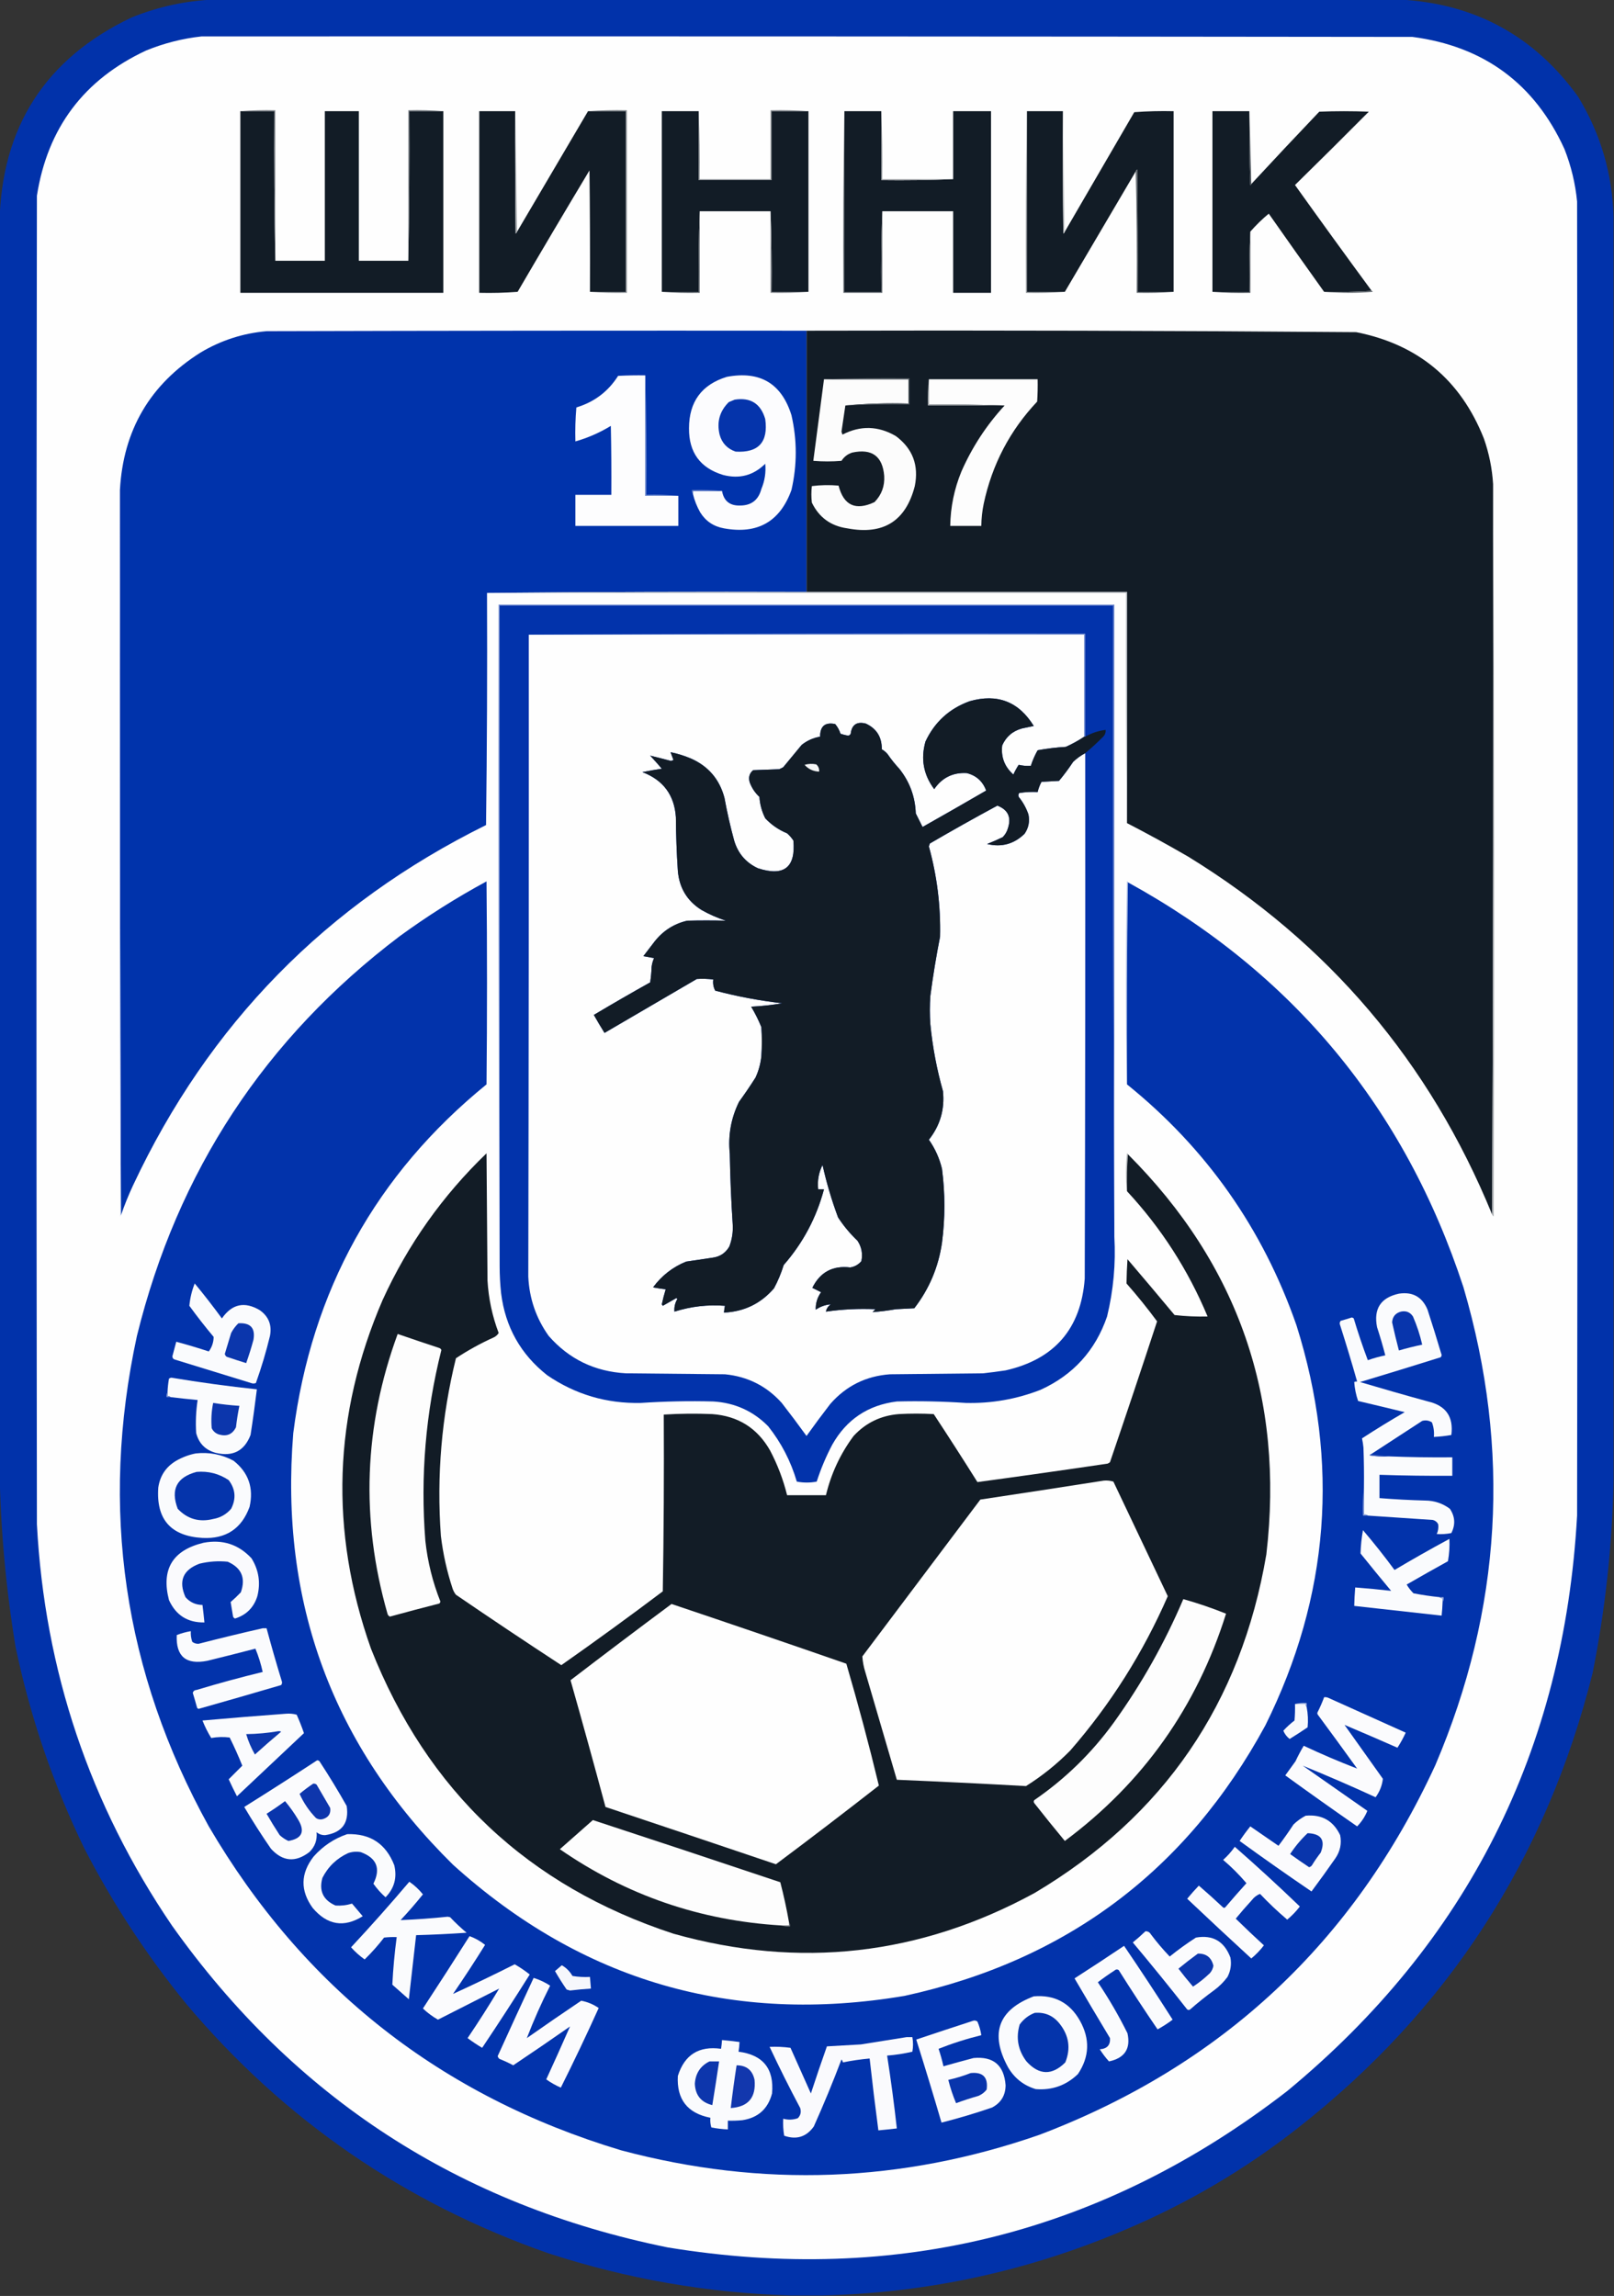
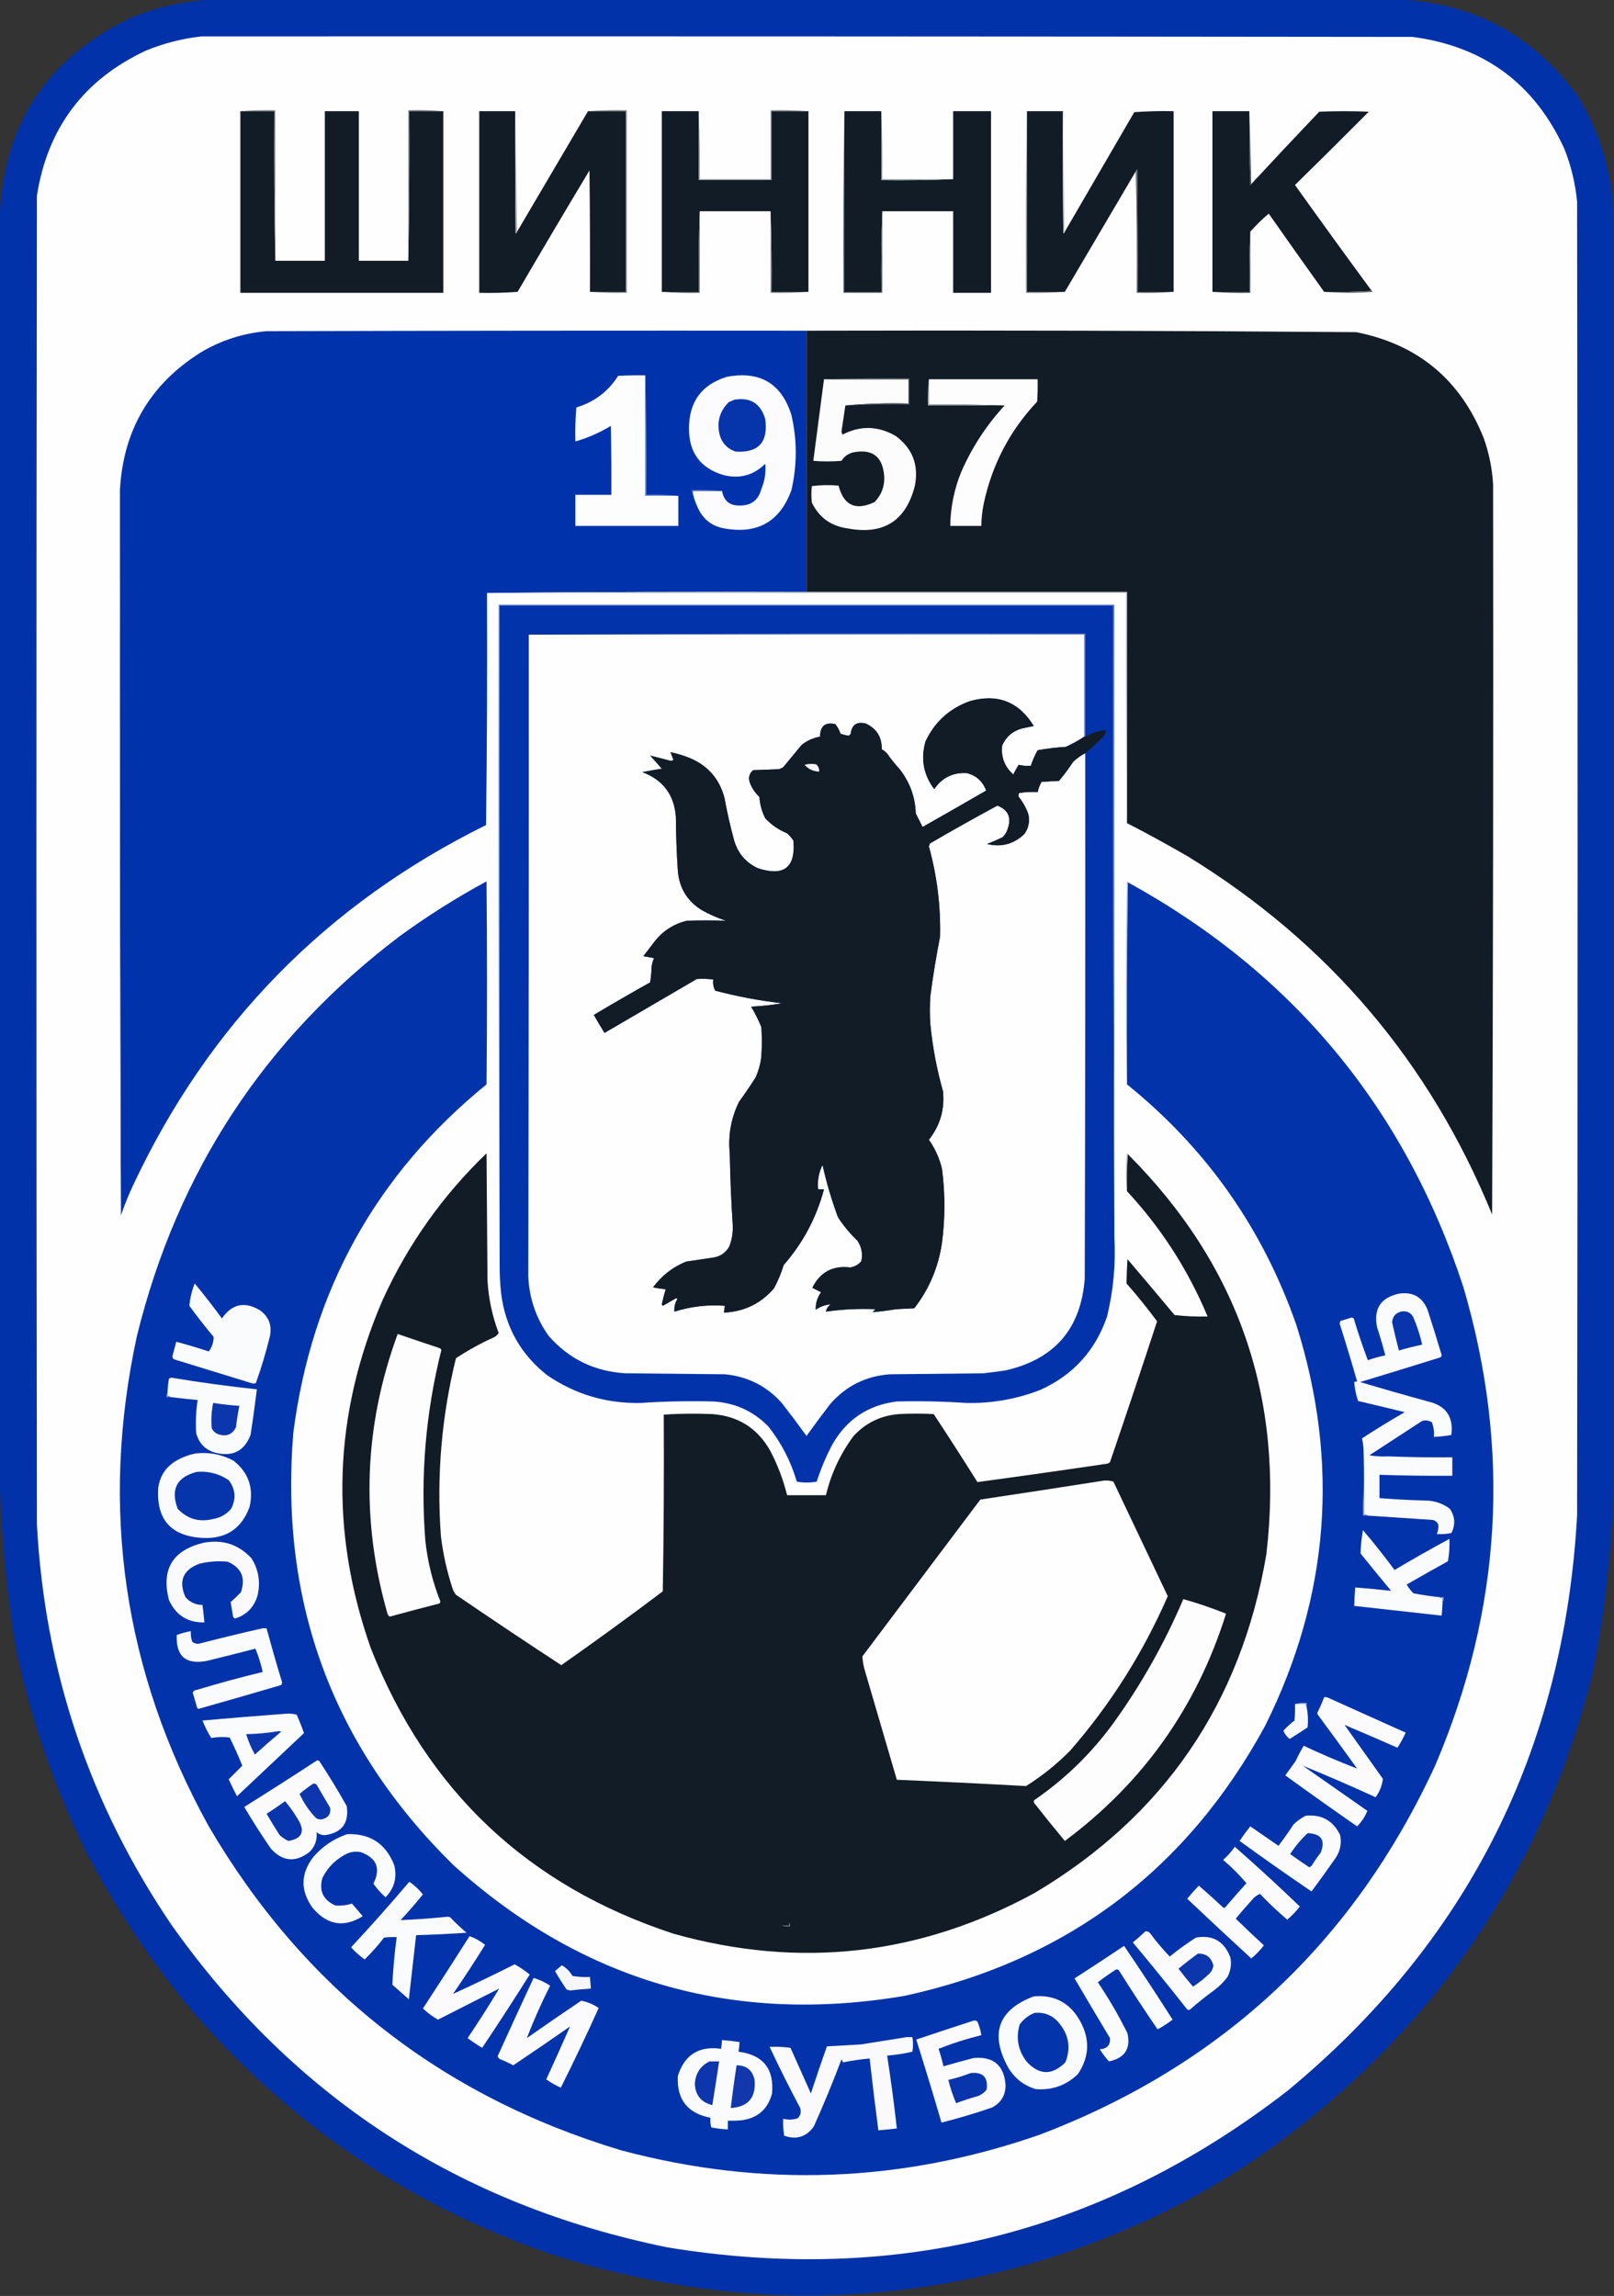
<svg xmlns="http://www.w3.org/2000/svg" version="1.1" width="1662px" height="2364px" style="shape-rendering:geometricPrecision; text-rendering:geometricPrecision; image-rendering:optimizeQuality; fill-rule:evenodd; clip-rule:evenodd">
  <rect width="100%" height="100%" fill="#333333" stroke="none" />
  <g>
    <path style="opacity:0.993" fill="#0233ab" d="M 221.5,-0.5 C 627.833,-0.5 1034.17,-0.5 1440.5,-0.5C 1518.15,3.372 1579.65,36.705 1625,99.5C 1648.22,137.648 1660.38,178.981 1661.5,223.5C 1661.5,657.5 1661.5,1091.5 1661.5,1525.5C 1660.14,1591.65 1652.97,1657.32 1640,1722.5C 1592.05,1913.93 1490.89,2070.1 1336.5,2191C 1282.71,2233.25 1224.05,2267.92 1160.5,2295C 1060.18,2338.08 955.513,2360.92 846.5,2363.5C 835.833,2363.5 825.167,2363.5 814.5,2363.5C 729.212,2361.01 645.879,2346.51 564.5,2320C 416.757,2268.25 292.59,2182.75 192,2063.5C 151.53,2013.93 116.53,1960.6 87,1903.5C 54.768,1837.14 31.101,1767.8 16,1695.5C 5.967,1634.42 0.467,1573.09 -0.5,1511.5C -0.5,1084.17 -0.5,656.833 -0.5,229.5C 1.424,130.764 46.757,60.264 135.5,18C 163.215,6.776 191.882,0.609 221.5,-0.5 Z" />
  </g>
  <g>
    <path style="opacity:1" fill="#fefefe" d="M 207.5,37.5 C 623.167,37.333 1038.83,37.5 1454.5,38C 1528.11,47.697 1580.28,86.197 1611,153.5C 1617.85,170.89 1622.18,188.89 1624,207.5C 1624.67,658.5 1624.67,1109.5 1624,1560.5C 1610.55,1802.24 1511.05,1999.74 1325.5,2153C 1136.72,2299.03 924.051,2352.7 687.5,2314C 473.114,2270.44 302.948,2159.94 177,1982.5C 92.387,1858 46.053,1720.33 38,1569.5C 37.333,1113.5 37.333,657.5 38,201.5C 49.005,131.627 86.505,81.793 150.5,52C 168.946,44.472 187.946,39.639 207.5,37.5 Z" />
  </g>
  <g>
    <path style="opacity:1" fill="#121c26" d="M 247.5,114.5 C 259.167,114.5 270.833,114.5 282.5,114.5C 282.168,166.003 282.501,217.336 283.5,268.5C 300.5,268.5 317.5,268.5 334.5,268.5C 334.5,217.167 334.5,165.833 334.5,114.5C 346.167,114.5 357.833,114.5 369.5,114.5C 369.5,165.833 369.5,217.167 369.5,268.5C 386.5,268.5 403.5,268.5 420.5,268.5C 421.499,217.336 421.832,166.003 421.5,114.5C 433.167,114.5 444.833,114.5 456.5,114.5C 456.5,176.833 456.5,239.167 456.5,301.5C 386.833,301.5 317.167,301.5 247.5,301.5C 247.5,239.167 247.5,176.833 247.5,114.5 Z" />
  </g>
  <g>
    <path style="opacity:1" fill="#83888e" d="M 247.5,114.5 C 259.322,113.505 271.322,113.172 283.5,113.5C 283.5,165.167 283.5,216.833 283.5,268.5C 282.501,217.336 282.168,166.003 282.5,114.5C 270.833,114.5 259.167,114.5 247.5,114.5 Z" />
  </g>
  <g>
    <path style="opacity:1" fill="#777d83" d="M 456.5,114.5 C 444.833,114.5 433.167,114.5 421.5,114.5C 421.832,166.003 421.499,217.336 420.5,268.5C 420.5,216.833 420.5,165.167 420.5,113.5C 432.678,113.172 444.678,113.505 456.5,114.5 Z" />
  </g>
  <g>
    <path style="opacity:1" fill="#121c26" d="M 530.5,114.5 C 530.333,156.501 530.5,198.501 531,240.5C 531.717,239.956 532.217,239.289 532.5,238.5C 556.848,197.131 581.182,155.798 605.5,114.5C 618.5,114.5 631.5,114.5 644.5,114.5C 644.5,176.5 644.5,238.5 644.5,300.5C 632.167,300.5 619.833,300.5 607.5,300.5C 607.667,258.832 607.5,217.165 607,175.5C 582.081,217.002 557.415,258.668 533,300.5C 519.913,301.489 506.746,301.823 493.5,301.5C 493.5,239.167 493.5,176.833 493.5,114.5C 505.833,114.5 518.167,114.5 530.5,114.5 Z" />
  </g>
  <g>
    <path style="opacity:1" fill="#a9acb0" d="M 530.5,114.5 C 531.167,155.833 531.833,197.167 532.5,238.5C 532.217,239.289 531.717,239.956 531,240.5C 530.5,198.501 530.333,156.501 530.5,114.5 Z" />
  </g>
  <g>
    <path style="opacity:1" fill="#82888d" d="M 605.5,114.5 C 618.656,113.504 631.99,113.171 645.5,113.5C 645.5,176.167 645.5,238.833 645.5,301.5C 632.656,301.829 619.989,301.495 607.5,300.5C 619.833,300.5 632.167,300.5 644.5,300.5C 644.5,238.5 644.5,176.5 644.5,114.5C 631.5,114.5 618.5,114.5 605.5,114.5 Z" />
  </g>
  <g>
    <path style="opacity:1" fill="#121c26" d="M 719.5,114.5 C 719.5,138.167 719.5,161.833 719.5,185.5C 744.5,185.5 769.5,185.5 794.5,185.5C 794.5,161.833 794.5,138.167 794.5,114.5C 807.167,114.5 819.833,114.5 832.5,114.5C 832.5,176.5 832.5,238.5 832.5,300.5C 819.833,300.5 807.167,300.5 794.5,300.5C 794.831,272.662 794.498,244.995 793.5,217.5C 769.167,217.5 744.833,217.5 720.5,217.5C 719.502,244.995 719.169,272.662 719.5,300.5C 706.833,300.5 694.167,300.5 681.5,300.5C 681.5,238.5 681.5,176.5 681.5,114.5C 694.167,114.5 706.833,114.5 719.5,114.5 Z" />
  </g>
  <g>
    <path style="opacity:1" fill="#898e93" d="M 832.5,114.5 C 819.833,114.5 807.167,114.5 794.5,114.5C 794.5,138.167 794.5,161.833 794.5,185.5C 769.5,185.5 744.5,185.5 719.5,185.5C 719.5,161.833 719.5,138.167 719.5,114.5C 720.498,137.661 720.831,160.994 720.5,184.5C 744.833,184.5 769.167,184.5 793.5,184.5C 793.5,160.833 793.5,137.167 793.5,113.5C 806.677,113.171 819.677,113.505 832.5,114.5 Z" />
  </g>
  <g>
    <path style="opacity:1" fill="#121c26" d="M 869.5,114.5 C 882.167,114.5 894.833,114.5 907.5,114.5C 907.5,138.167 907.5,161.833 907.5,185.5C 932.339,185.831 957.006,185.498 981.5,184.5C 981.5,161.167 981.5,137.833 981.5,114.5C 994.5,114.5 1007.5,114.5 1020.5,114.5C 1020.5,176.833 1020.5,239.167 1020.5,301.5C 1007.5,301.5 994.5,301.5 981.5,301.5C 981.5,273.5 981.5,245.5 981.5,217.5C 957.167,217.5 932.833,217.5 908.5,217.5C 907.502,244.995 907.169,272.662 907.5,300.5C 894.833,300.5 882.167,300.5 869.5,300.5C 869.5,238.5 869.5,176.5 869.5,114.5 Z" />
  </g>
  <g>
    <path style="opacity:1" fill="#121c26" d="M 1057.5,114.5 C 1069.83,114.5 1082.17,114.5 1094.5,114.5C 1094.33,156.501 1094.5,198.501 1095,240.5C 1095.72,239.956 1096.22,239.289 1096.5,238.5C 1120.32,197.527 1144.16,156.527 1168,115.5C 1181.42,114.51 1194.92,114.177 1208.5,114.5C 1208.5,176.5 1208.5,238.5 1208.5,300.5C 1196.17,300.5 1183.83,300.5 1171.5,300.5C 1171.67,258.499 1171.5,216.499 1171,174.5C 1170.28,175.044 1169.78,175.711 1169.5,176.5C 1145.15,217.869 1120.82,259.202 1096.5,300.5C 1083.5,300.5 1070.5,300.5 1057.5,300.5C 1057.5,238.5 1057.5,176.5 1057.5,114.5 Z" />
  </g>
  <g>
    <path style="opacity:1" fill="#ced0d2" d="M 1094.5,114.5 C 1095.17,155.833 1095.83,197.167 1096.5,238.5C 1096.22,239.289 1095.72,239.956 1095,240.5C 1094.5,198.501 1094.33,156.501 1094.5,114.5 Z" />
  </g>
  <g>
    <path style="opacity:1" fill="#121c26" d="M 1286.5,114.5 C 1286.17,139.842 1286.5,165.175 1287.5,190.5C 1288.11,190.376 1288.44,190.043 1288.5,189.5C 1311.63,164.536 1334.96,139.703 1358.5,115C 1375.5,114.333 1392.5,114.333 1409.5,115C 1384.29,140.374 1358.96,165.541 1333.5,190.5C 1359.6,227.04 1385.93,263.373 1412.5,299.5C 1396.34,300.496 1380.01,300.83 1363.5,300.5C 1344.39,273.784 1325.39,246.95 1306.5,220C 1299.85,225.474 1293.52,231.641 1287.5,238.5C 1286.5,258.993 1286.17,279.66 1286.5,300.5C 1273.83,300.5 1261.17,300.5 1248.5,300.5C 1248.5,238.5 1248.5,176.5 1248.5,114.5C 1261.17,114.5 1273.83,114.5 1286.5,114.5 Z" />
  </g>
  <g>
    <path style="opacity:1" fill="#434b53" d="M 1286.5,114.5 C 1287.17,139.5 1287.83,164.5 1288.5,189.5C 1288.44,190.043 1288.11,190.376 1287.5,190.5C 1286.5,165.175 1286.17,139.842 1286.5,114.5 Z" />
  </g>
  <g>
    <path style="opacity:1" fill="#5e656c" d="M 1208.5,300.5 C 1196.01,301.495 1183.34,301.829 1170.5,301.5C 1170.83,259.663 1170.5,217.997 1169.5,176.5C 1169.78,175.711 1170.28,175.044 1171,174.5C 1171.5,216.499 1171.67,258.499 1171.5,300.5C 1183.83,300.5 1196.17,300.5 1208.5,300.5 Z" />
  </g>
  <g>
    <path style="opacity:1" fill="#94999d" d="M 907.5,114.5 C 908.498,137.661 908.831,160.994 908.5,184.5C 932.833,184.5 957.167,184.5 981.5,184.5C 957.006,185.498 932.339,185.831 907.5,185.5C 907.5,161.833 907.5,138.167 907.5,114.5 Z" />
  </g>
  <g>
    <path style="opacity:1" fill="#596067" d="M 720.5,217.5 C 720.5,245.5 720.5,273.5 720.5,301.5C 707.323,301.829 694.323,301.495 681.5,300.5C 694.167,300.5 706.833,300.5 719.5,300.5C 719.169,272.662 719.502,244.995 720.5,217.5 Z" />
  </g>
  <g>
    <path style="opacity:1" fill="#7b8086" d="M 793.5,217.5 C 794.498,244.995 794.831,272.662 794.5,300.5C 807.167,300.5 819.833,300.5 832.5,300.5C 819.677,301.495 806.677,301.829 793.5,301.5C 793.5,273.5 793.5,245.5 793.5,217.5 Z" />
  </g>
  <g>
    <path style="opacity:1" fill="#575e65" d="M 869.5,114.5 C 869.5,176.5 869.5,238.5 869.5,300.5C 882.167,300.5 894.833,300.5 907.5,300.5C 907.169,272.662 907.502,244.995 908.5,217.5C 908.5,245.5 908.5,273.5 908.5,301.5C 895.167,301.5 881.833,301.5 868.5,301.5C 868.168,238.998 868.501,176.664 869.5,114.5 Z" />
  </g>
  <g>
    <path style="opacity:1" fill="#4a5159" d="M 1287.5,238.5 C 1287.5,259.5 1287.5,280.5 1287.5,301.5C 1274.32,301.829 1261.32,301.495 1248.5,300.5C 1261.17,300.5 1273.83,300.5 1286.5,300.5C 1286.17,279.66 1286.5,258.993 1287.5,238.5 Z" />
  </g>
  <g>
    <path style="opacity:1" fill="#7c8287" d="M 1057.5,114.5 C 1057.5,176.5 1057.5,238.5 1057.5,300.5C 1070.5,300.5 1083.5,300.5 1096.5,300.5C 1083.34,301.496 1070.01,301.829 1056.5,301.5C 1056.17,238.998 1056.5,176.664 1057.5,114.5 Z" />
  </g>
  <g>
    <path style="opacity:1" fill="#5c636a" d="M 1412.5,299.5 C 1413.04,299.56 1413.38,299.893 1413.5,300.5C 1396.67,301.827 1380,301.827 1363.5,300.5C 1380.01,300.83 1396.34,300.496 1412.5,299.5 Z" />
  </g>
  <g>
    <path style="opacity:1" fill="#0033ab" d="M 830.5,340.5 C 830.5,430.167 830.5,519.833 830.5,609.5C 720.665,609.167 610.999,609.501 501.5,610.5C 501.833,690.169 501.5,769.836 500.5,849.5C 336.054,930.78 214.887,1054.45 137,1220.5C 132.261,1230.64 128.094,1240.97 124.5,1251.5C 123.5,1002.67 123.167,753.667 123.5,504.5C 126.884,442.874 154.551,395.707 206.5,363C 227.491,350.447 250.158,343.114 274.5,341C 459.833,340.5 645.166,340.333 830.5,340.5 Z" />
  </g>
  <g>
    <path style="opacity:1" fill="#121c26" d="M 830.5,340.5 C 1019.18,340.012 1207.85,340.512 1396.5,342C 1460.21,354.607 1504.04,391.107 1528,451.5C 1533.35,466.713 1536.51,482.38 1537.5,498.5C 1537.83,749.334 1537.5,1000 1536.5,1250.5C 1472.3,1093.62 1367.97,970.783 1223.5,882C 1202.76,869.964 1181.76,858.464 1160.5,847.5C 1160.5,768.167 1160.5,688.833 1160.5,609.5C 1050.5,609.5 940.5,609.5 830.5,609.5C 830.5,519.833 830.5,430.167 830.5,340.5 Z" />
  </g>
  <g>
    <path style="opacity:1" fill="#fdfdfe" d="M 664.5,386.5 C 664.5,427.833 664.5,469.167 664.5,510.5C 675.833,510.5 687.167,510.5 698.5,510.5C 698.5,520.833 698.5,531.167 698.5,541.5C 663.167,541.5 627.833,541.5 592.5,541.5C 592.5,530.833 592.5,520.167 592.5,509.5C 604.833,509.5 617.167,509.5 629.5,509.5C 629.667,485.831 629.5,462.164 629,438.5C 617.553,445.482 605.386,450.815 592.5,454.5C 592.168,442.814 592.501,431.148 593.5,419.5C 611.942,413.962 626.275,403.129 636.5,387C 645.827,386.5 655.161,386.334 664.5,386.5 Z" />
  </g>
  <g>
    <path style="opacity:1" fill="#7c96d4" d="M 664.5,386.5 C 665.499,427.33 665.832,468.33 665.5,509.5C 676.679,509.172 687.679,509.505 698.5,510.5C 687.167,510.5 675.833,510.5 664.5,510.5C 664.5,469.167 664.5,427.833 664.5,386.5 Z" />
  </g>
  <g>
    <path style="opacity:1" fill="#fcfcfe" d="M 713.5,508.5 C 713.5,507.5 713.5,506.5 713.5,505.5C 723.5,505.5 733.5,505.5 743.5,505.5C 745.302,515.796 751.468,520.796 762,520.5C 773.652,520.523 780.986,514.856 784,503.5C 787.502,495.154 788.836,486.487 788,477.5C 775.82,489.569 761.32,493.402 744.5,489C 720.983,481.795 709.317,465.795 709.5,441C 709.535,413.651 722.535,395.984 748.5,388C 782.615,381.623 804.782,394.79 815,427.5C 820.874,453.133 820.874,478.8 815,504.5C 803.222,537.151 780.056,550.318 745.5,544C 734.825,542.089 726.659,536.589 721,527.5C 717.612,521.499 715.112,515.166 713.5,508.5 Z" />
  </g>
  <g>
    <path style="opacity:1" fill="#fcfcfc" d="M 848.5,390.5 C 877.5,390.5 906.5,390.5 935.5,390.5C 935.5,398.833 935.5,407.167 935.5,415.5C 913.474,414.844 891.808,415.511 870.5,417.5C 869.17,426.487 867.837,435.487 866.5,444.5C 866.833,445.5 867.167,446.5 867.5,447.5C 886.015,437.914 904.348,438.414 922.5,449C 939.807,461.902 946.307,479.069 942,500.5C 932.733,536.576 909.566,551.076 872.5,544C 855.571,541.628 843.404,532.795 836,517.5C 835.333,511.833 835.333,506.167 836,500.5C 845.089,499.35 854.255,499.183 863.5,500C 868.759,520.458 881.092,526.124 900.5,517C 907.786,509.56 911.119,500.56 910.5,490C 908.811,469.627 897.811,461.627 877.5,466C 872.81,467.525 869.143,470.359 866.5,474.5C 856.851,475.294 847.184,475.294 837.5,474.5C 841.169,446.474 844.836,418.474 848.5,390.5 Z" />
  </g>
  <g>
    <path style="opacity:1" fill="#fdfdfd" d="M 956.5,390.5 C 993.833,390.5 1031.17,390.5 1068.5,390.5C 1068.67,398.174 1068.5,405.841 1068,413.5C 1039.96,443.233 1021.63,478.233 1013,518.5C 1011.42,526.081 1010.58,533.748 1010.5,541.5C 999.833,541.5 989.167,541.5 978.5,541.5C 978.785,522.126 982.619,503.46 990,485.5C 1001.11,460.24 1015.95,437.574 1034.5,417.5C 1008.67,416.502 982.672,416.169 956.5,416.5C 956.5,407.833 956.5,399.167 956.5,390.5 Z" />
  </g>
  <g>
    <path style="opacity:1" fill="#0534ab" d="M 756.5,411.5 C 772.887,408.942 783.387,415.608 788,431.5C 791.262,455.229 781.096,466.396 757.5,465C 748.904,462.071 743.404,456.237 741,447.5C 737.918,434.428 741.085,423.261 750.5,414C 752.611,413.155 754.611,412.322 756.5,411.5 Z" />
  </g>
  <g>
    <path style="opacity:1" fill="#586067" d="M 848.5,390.5 C 877.662,389.502 906.995,389.169 936.5,389.5C 936.5,398.5 936.5,407.5 936.5,416.5C 914.425,416.178 892.425,416.511 870.5,417.5C 891.808,415.511 913.474,414.844 935.5,415.5C 935.5,407.167 935.5,398.833 935.5,390.5C 906.5,390.5 877.5,390.5 848.5,390.5 Z" />
  </g>
  <g>
    <path style="opacity:1" fill="#adb1b4" d="M 956.5,390.5 C 956.5,399.167 956.5,407.833 956.5,416.5C 982.672,416.169 1008.67,416.502 1034.5,417.5C 1008.17,417.5 981.833,417.5 955.5,417.5C 955.173,408.318 955.507,399.318 956.5,390.5 Z" />
  </g>
  <g>
    <path style="opacity:1" fill="#5775c6" d="M 743.5,505.5 C 733.5,505.5 723.5,505.5 713.5,505.5C 713.5,506.5 713.5,507.5 713.5,508.5C 712.566,507.432 712.232,506.099 712.5,504.5C 723.014,504.172 733.347,504.506 743.5,505.5 Z" />
  </g>
  <g>
    <path style="opacity:1" fill="#ebeff8" d="M 123.5,504.5 C 123.167,753.667 123.5,1002.67 124.5,1251.5C 124.44,1252.04 124.107,1252.38 123.5,1252.5C 122.167,1003 122.167,753.667 123.5,504.5 Z" />
  </g>
  <g>
-     <path style="opacity:1" fill="#a2a6aa" d="M 1537.5,498.5 C 1538.67,749.666 1538.83,1001 1538,1252.5C 1537.28,1251.96 1536.78,1251.29 1536.5,1250.5C 1537.5,1000 1537.83,749.334 1537.5,498.5 Z" />
-   </g>
+     </g>
  <g>
    <path style="opacity:1" fill="#b4b9c0" d="M 501.5,610.5 C 610.999,609.501 720.665,609.167 830.5,609.5C 940.5,609.5 1050.5,609.5 1160.5,609.5C 1160.5,688.833 1160.5,768.167 1160.5,847.5C 1159.5,768.668 1159.17,689.668 1159.5,610.5C 940.167,610.5 720.833,610.5 501.5,610.5 Z" />
  </g>
  <g>
    <path style="opacity:1" fill="#0233ab" d="M 1147.5,1273.5 C 1149.04,1301.24 1146.54,1328.57 1140,1355.5C 1127.98,1390.52 1105.15,1415.68 1071.5,1431C 1046.76,1440.64 1021.09,1445.14 994.5,1444.5C 970.856,1442.91 947.189,1442.41 923.5,1443C 893.811,1446.7 871.645,1461.54 857,1487.5C 850.563,1499.71 845.23,1512.37 841,1525.5C 834.223,1526.81 827.39,1526.81 820.5,1525.5C 814.33,1504.49 804.496,1485.49 791,1468.5C 775.505,1452.84 756.671,1444.34 734.5,1443C 709.645,1442.35 684.811,1442.85 660,1444.5C 624.682,1445.3 592.516,1435.8 563.5,1416C 536.133,1394.44 520.299,1366.28 516,1331.5C 515.002,1322.19 514.502,1312.86 514.5,1303.5C 514.5,1076.83 514.5,850.167 514.5,623.5C 725.167,623.5 935.833,623.5 1146.5,623.5C 1146.17,840.334 1146.5,1057 1147.5,1273.5 Z" />
  </g>
  <g>
    <path style="opacity:1" fill="#6480cb" d="M 1147.5,1273.5 C 1146.5,1057 1146.17,840.334 1146.5,623.5C 935.833,623.5 725.167,623.5 514.5,623.5C 514.5,850.167 514.5,1076.83 514.5,1303.5C 513.5,1076.67 513.167,849.667 513.5,622.5C 724.833,622.5 936.167,622.5 1147.5,622.5C 1147.5,839.5 1147.5,1056.5 1147.5,1273.5 Z" />
  </g>
  <g>
    <path style="opacity:1" fill="#fefefe" d="M 544.5,653.5 C 735.167,653.5 925.833,653.5 1116.5,653.5C 1116.5,688.5 1116.5,723.5 1116.5,758.5C 1110.55,762.48 1104.22,765.98 1097.5,769C 1087.74,769.563 1078.07,770.729 1068.5,772.5C 1065.6,777.632 1063.27,782.965 1061.5,788.5C 1057.23,788.797 1053.07,788.464 1049,787.5C 1046.91,790.682 1045.08,794.015 1043.5,797.5C 1034.44,789.475 1030.6,779.475 1032,767.5C 1036.06,758.444 1042.89,752.611 1052.5,750C 1056.5,749.167 1060.5,748.333 1064.5,747.5C 1049.02,722.392 1027.02,713.892 998.5,722C 977.604,729.563 962.437,743.396 953,763.5C 947.941,781.39 950.941,797.723 962,812.5C 970.106,800.697 981.273,795.197 995.5,796C 1005.3,798.465 1011.97,804.465 1015.5,814C 993.748,826.626 971.915,839.126 950,851.5C 947.651,846.802 945.318,842.136 943,837.5C 942.378,820.265 936.712,804.931 926,791.5C 921.62,786.789 917.62,781.789 914,776.5C 912.292,774.457 910.292,772.79 908,771.5C 908.171,758.987 902.671,750.154 891.5,745C 882.292,742.68 877.125,746.18 876,755.5C 875.481,756.516 874.647,757.182 873.5,757.5C 870.778,757.046 868.111,756.38 865.5,755.5C 864.314,751.743 862.481,748.41 860,745.5C 849.612,743.377 844.445,747.711 844.5,758.5C 837.429,759.703 831.095,762.536 825.5,767C 819.167,774.667 812.833,782.333 806.5,790C 805.167,790.667 803.833,791.333 802.5,792C 793.5,792.333 784.5,792.667 775.5,793C 771.673,796.308 770.506,800.474 772,805.5C 774.157,811.316 777.49,816.316 782,820.5C 782.513,828.253 784.513,835.587 788,842.5C 794.294,849.245 801.794,854.412 810.5,858C 813.04,860.205 815.207,862.705 817,865.5C 819.452,893.223 807.285,902.723 780.5,894C 768.113,888.269 759.946,878.769 756,865.5C 752.038,850.986 748.705,836.319 746,821.5C 740.976,802.476 729.476,788.976 711.5,781C 704.476,778.042 697.476,775.875 690.5,774.5C 691.5,777.167 692.5,779.833 693.5,782.5C 692.667,782.833 691.833,783.167 691,783.5C 683.755,781.564 676.589,779.731 669.5,778C 673.617,782.406 677.617,786.906 681.5,791.5C 674.795,792.504 668.129,793.671 661.5,795C 682.961,803.125 694.461,818.625 696,841.5C 696.114,859.864 696.781,878.197 698,896.5C 699.423,914.196 707.59,927.696 722.5,937C 730.481,941.491 738.815,945.158 747.5,948C 734.176,947.655 720.843,947.655 707.5,948C 693.862,951.24 682.696,958.407 674,969.5C 670.167,974.5 666.333,979.5 662.5,984.5C 666.167,985.167 669.833,985.833 673.5,986.5C 672.225,989.373 671.392,992.373 671,995.5C 670.829,1000.86 670.329,1006.2 669.5,1011.5C 650.003,1022.41 630.67,1033.58 611.5,1045C 615.041,1051.25 618.707,1057.42 622.5,1063.5C 654.167,1045 685.833,1026.5 717.5,1008C 723.175,1007.63 728.841,1007.8 734.5,1008.5C 733.956,1012.67 734.623,1016.51 736.5,1020C 759.173,1026 782.173,1030.33 805.5,1033C 794.913,1034.81 784.247,1035.98 773.5,1036.5C 777.543,1043.25 781.043,1050.25 784,1057.5C 784.667,1067.5 784.667,1077.5 784,1087.5C 783.222,1095.17 781.222,1102.5 778,1109.5C 772.581,1118.01 766.914,1126.34 761,1134.5C 752.731,1151.37 749.565,1169.2 751.5,1188C 751.914,1212.19 752.914,1236.36 754.5,1260.5C 755.018,1268.43 753.851,1276.1 751,1283.5C 747.111,1290.2 741.277,1294.03 733.5,1295C 724.5,1296.4 715.5,1297.73 706.5,1299C 692.705,1304.62 681.372,1313.46 672.5,1325.5C 676.816,1326.36 681.149,1327.03 685.5,1327.5C 683.939,1332.58 682.606,1337.74 681.5,1343C 681.833,1343.5 682.167,1344 682.5,1344.5C 687.167,1341.83 691.833,1339.17 696.5,1336.5C 696.833,1336.83 697.167,1337.17 697.5,1337.5C 695.117,1341.51 694.117,1345.84 694.5,1350.5C 711.408,1345.13 728.742,1343.13 746.5,1344.5C 746.007,1346.81 745.674,1349.14 745.5,1351.5C 766.33,1350.51 783.497,1342.18 797,1326.5C 801.108,1318.85 804.442,1310.85 807,1302.5C 826.855,1279.79 840.689,1253.79 848.5,1224.5C 846.5,1224.5 844.5,1224.5 842.5,1224.5C 841.553,1215.66 843.053,1207.33 847,1199.5C 851.095,1217.88 856.428,1235.88 863,1253.5C 868.714,1262.24 875.38,1270.24 883,1277.5C 887.216,1283.88 888.549,1290.88 887,1298.5C 883.995,1302.09 880.162,1304.25 875.5,1305C 857.489,1302.84 844.489,1309.84 836.5,1326C 839.478,1327.49 842.478,1328.99 845.5,1330.5C 841.619,1335.92 839.786,1341.92 840,1348.5C 844.743,1345.25 849.91,1343.42 855.5,1343C 852.758,1344.89 851.091,1347.39 850.5,1350.5C 867.42,1348.06 884.42,1347.23 901.5,1348C 900.5,1349 899.5,1350 898.5,1351C 906.507,1350.4 914.507,1349.4 922.5,1348C 928.833,1347.67 935.167,1347.33 941.5,1347C 956.872,1327.08 966.372,1304.58 970,1279.5C 973.302,1254.17 973.302,1228.83 970,1203.5C 967.392,1192.62 962.892,1182.62 956.5,1173.5C 968.106,1158.84 972.94,1142.18 971,1123.5C 964.611,1100.89 960.278,1077.89 958,1054.5C 957.333,1044.83 957.333,1035.17 958,1025.5C 960.69,1005.05 964.023,984.718 968,964.5C 968.745,932.962 964.912,901.962 956.5,871.5C 956.833,870.5 957.167,869.5 957.5,868.5C 980.485,855.093 1003.65,842.093 1027,829.5C 1037.9,833.643 1041.57,841.309 1038,852.5C 1037,856.164 1035.16,859.331 1032.5,862C 1027.25,864.528 1021.92,866.861 1016.5,869C 1031.32,872.573 1044.16,869.073 1055,858.5C 1059.18,852.46 1060.51,845.794 1059,838.5C 1056.7,831.887 1053.36,825.887 1049,820.5C 1048.41,819.101 1048.57,817.768 1049.5,816.5C 1055.8,815.504 1062.13,815.17 1068.5,815.5C 1069.34,811.824 1070.67,808.324 1072.5,805C 1078.5,804.667 1084.5,804.333 1090.5,804C 1095.7,797.768 1100.53,791.268 1105,784.5C 1108.78,780.869 1112.95,777.869 1117.5,775.5C 1117.67,955.834 1117.5,1136.17 1117,1316.5C 1113.13,1368.04 1085.96,1399.54 1035.5,1411C 1027.85,1412.15 1020.19,1413.15 1012.5,1414C 980.5,1414.33 948.5,1414.67 916.5,1415C 891.784,1416.77 871.284,1426.94 855,1445.5C 846.609,1456.38 838.442,1467.38 830.5,1478.5C 822.224,1467.05 813.724,1455.72 805,1444.5C 789.394,1427.11 769.894,1417.28 746.5,1415C 712.5,1414.67 678.5,1414.33 644.5,1414C 612.437,1412.22 585.937,1399.38 565,1375.5C 552.05,1357.32 545.05,1336.99 544,1314.5C 544.456,1094.17 544.623,873.838 544.5,653.5 Z" />
  </g>
  <g>
    <path style="opacity:1" fill="#849cd6" d="M 544.5,653.5 C 735.333,652.5 926.333,652.167 1117.5,652.5C 1117.5,687.833 1117.5,723.167 1117.5,758.5C 1117.17,758.5 1116.83,758.5 1116.5,758.5C 1116.5,723.5 1116.5,688.5 1116.5,653.5C 925.833,653.5 735.167,653.5 544.5,653.5 Z" />
  </g>
  <g>
    <path style="opacity:1" fill="#121c26" d="M 1116.5,758.5 C 1116.83,758.5 1117.17,758.5 1117.5,758.5C 1124.03,754.769 1131.03,752.435 1138.5,751.5C 1138.74,754.226 1137.9,756.559 1136,758.5C 1130.04,764.533 1123.88,770.199 1117.5,775.5C 1112.95,777.869 1108.78,780.869 1105,784.5C 1100.53,791.268 1095.7,797.768 1090.5,804C 1084.5,804.333 1078.5,804.667 1072.5,805C 1070.67,808.324 1069.34,811.824 1068.5,815.5C 1062.13,815.17 1055.8,815.504 1049.5,816.5C 1048.57,817.768 1048.41,819.101 1049,820.5C 1053.36,825.887 1056.7,831.887 1059,838.5C 1060.51,845.794 1059.18,852.46 1055,858.5C 1044.16,869.073 1031.32,872.573 1016.5,869C 1021.92,866.861 1027.25,864.528 1032.5,862C 1035.16,859.331 1037,856.164 1038,852.5C 1041.57,841.309 1037.9,833.643 1027,829.5C 1003.65,842.093 980.485,855.093 957.5,868.5C 957.167,869.5 956.833,870.5 956.5,871.5C 964.912,901.962 968.745,932.962 968,964.5C 964.023,984.718 960.69,1005.05 958,1025.5C 957.333,1035.17 957.333,1044.83 958,1054.5C 960.278,1077.89 964.611,1100.89 971,1123.5C 972.94,1142.18 968.106,1158.84 956.5,1173.5C 962.892,1182.62 967.392,1192.62 970,1203.5C 973.302,1228.83 973.302,1254.17 970,1279.5C 966.372,1304.58 956.872,1327.08 941.5,1347C 935.167,1347.33 928.833,1347.67 922.5,1348C 914.507,1349.4 906.507,1350.4 898.5,1351C 899.5,1350 900.5,1349 901.5,1348C 884.42,1347.23 867.42,1348.06 850.5,1350.5C 851.091,1347.39 852.758,1344.89 855.5,1343C 849.91,1343.42 844.743,1345.25 840,1348.5C 839.786,1341.92 841.619,1335.92 845.5,1330.5C 842.478,1328.99 839.478,1327.49 836.5,1326C 844.489,1309.84 857.489,1302.84 875.5,1305C 880.162,1304.25 883.995,1302.09 887,1298.5C 888.549,1290.88 887.216,1283.88 883,1277.5C 875.38,1270.24 868.714,1262.24 863,1253.5C 856.428,1235.88 851.095,1217.88 847,1199.5C 843.053,1207.33 841.553,1215.66 842.5,1224.5C 844.5,1224.5 846.5,1224.5 848.5,1224.5C 840.689,1253.79 826.855,1279.79 807,1302.5C 804.442,1310.85 801.108,1318.85 797,1326.5C 783.497,1342.18 766.33,1350.51 745.5,1351.5C 745.674,1349.14 746.007,1346.81 746.5,1344.5C 728.742,1343.13 711.408,1345.13 694.5,1350.5C 694.117,1345.84 695.117,1341.51 697.5,1337.5C 697.167,1337.17 696.833,1336.83 696.5,1336.5C 691.833,1339.17 687.167,1341.83 682.5,1344.5C 682.167,1344 681.833,1343.5 681.5,1343C 682.606,1337.74 683.939,1332.58 685.5,1327.5C 681.149,1327.03 676.816,1326.36 672.5,1325.5C 681.372,1313.46 692.705,1304.62 706.5,1299C 715.5,1297.73 724.5,1296.4 733.5,1295C 741.277,1294.03 747.111,1290.2 751,1283.5C 753.851,1276.1 755.018,1268.43 754.5,1260.5C 752.914,1236.36 751.914,1212.19 751.5,1188C 749.565,1169.2 752.731,1151.37 761,1134.5C 766.914,1126.34 772.581,1118.01 778,1109.5C 781.222,1102.5 783.222,1095.17 784,1087.5C 784.667,1077.5 784.667,1067.5 784,1057.5C 781.043,1050.25 777.543,1043.25 773.5,1036.5C 784.247,1035.98 794.913,1034.81 805.5,1033C 782.173,1030.33 759.173,1026 736.5,1020C 734.623,1016.51 733.956,1012.67 734.5,1008.5C 728.841,1007.8 723.175,1007.63 717.5,1008C 685.833,1026.5 654.167,1045 622.5,1063.5C 618.707,1057.42 615.041,1051.25 611.5,1045C 630.67,1033.58 650.003,1022.41 669.5,1011.5C 670.329,1006.2 670.829,1000.86 671,995.5C 671.392,992.373 672.225,989.373 673.5,986.5C 669.833,985.833 666.167,985.167 662.5,984.5C 666.333,979.5 670.167,974.5 674,969.5C 682.696,958.407 693.862,951.24 707.5,948C 720.843,947.655 734.176,947.655 747.5,948C 738.815,945.158 730.481,941.491 722.5,937C 707.59,927.696 699.423,914.196 698,896.5C 696.781,878.197 696.114,859.864 696,841.5C 694.461,818.625 682.961,803.125 661.5,795C 668.129,793.671 674.795,792.504 681.5,791.5C 677.617,786.906 673.617,782.406 669.5,778C 676.589,779.731 683.755,781.564 691,783.5C 691.833,783.167 692.667,782.833 693.5,782.5C 692.5,779.833 691.5,777.167 690.5,774.5C 697.476,775.875 704.476,778.042 711.5,781C 729.476,788.976 740.976,802.476 746,821.5C 748.705,836.319 752.038,850.986 756,865.5C 759.946,878.769 768.113,888.269 780.5,894C 807.285,902.723 819.452,893.223 817,865.5C 815.207,862.705 813.04,860.205 810.5,858C 801.794,854.412 794.294,849.245 788,842.5C 784.513,835.587 782.513,828.253 782,820.5C 777.49,816.316 774.157,811.316 772,805.5C 770.506,800.474 771.673,796.308 775.5,793C 784.5,792.667 793.5,792.333 802.5,792C 803.833,791.333 805.167,790.667 806.5,790C 812.833,782.333 819.167,774.667 825.5,767C 831.095,762.536 837.429,759.703 844.5,758.5C 844.445,747.711 849.612,743.377 860,745.5C 862.481,748.41 864.314,751.743 865.5,755.5C 868.111,756.38 870.778,757.046 873.5,757.5C 874.647,757.182 875.481,756.516 876,755.5C 877.125,746.18 882.292,742.68 891.5,745C 902.671,750.154 908.171,758.987 908,771.5C 910.292,772.79 912.292,774.457 914,776.5C 917.62,781.789 921.62,786.789 926,791.5C 936.712,804.931 942.378,820.265 943,837.5C 945.318,842.136 947.651,846.802 950,851.5C 971.915,839.126 993.748,826.626 1015.5,814C 1011.97,804.465 1005.3,798.465 995.5,796C 981.273,795.197 970.106,800.697 962,812.5C 950.941,797.723 947.941,781.39 953,763.5C 962.437,743.396 977.604,729.563 998.5,722C 1027.02,713.892 1049.02,722.392 1064.5,747.5C 1060.5,748.333 1056.5,749.167 1052.5,750C 1042.89,752.611 1036.06,758.444 1032,767.5C 1030.6,779.475 1034.44,789.475 1043.5,797.5C 1045.08,794.015 1046.91,790.682 1049,787.5C 1053.07,788.464 1057.23,788.797 1061.5,788.5C 1063.27,782.965 1065.6,777.632 1068.5,772.5C 1078.07,770.729 1087.74,769.563 1097.5,769C 1104.22,765.98 1110.55,762.48 1116.5,758.5 Z" />
  </g>
  <g>
    <path style="opacity:1" fill="#f4f5f5" d="M 828.5,787.5 C 832.311,786.355 836.311,786.188 840.5,787C 842.747,788.995 843.747,791.495 843.5,794.5C 837.448,794.268 832.448,791.934 828.5,787.5 Z" />
  </g>
  <g>
    <path style="opacity:1" fill="#a7b9e2" d="M 1161.5,908.5 C 1160.5,977.665 1160.17,1047 1160.5,1116.5C 1159.17,1047 1159.17,977.332 1160.5,907.5C 1161.11,907.624 1161.44,907.957 1161.5,908.5 Z" />
  </g>
  <g>
    <path style="opacity:1" fill="#0233ab" d="M 1160.5,1116.5 C 1160.17,1047 1160.5,977.665 1161.5,908.5C 1331.35,1001.88 1446.52,1140.88 1507,1325.5C 1556.13,1492.99 1546.46,1656.99 1478,1817.5C 1393.94,1999.9 1258.1,2126.73 1070.5,2198C 928.494,2247.47 784.827,2252.81 639.5,2214C 454.091,2158.21 312.591,2047.04 215,1880.5C 127.196,1721.54 102.529,1553.21 141,1375.5C 182.776,1206.01 272.943,1068.84 411.5,964C 439.999,943.19 469.832,924.357 501,907.5C 501.667,977.167 501.667,1046.83 501,1116.5C 387.13,1209.19 320.797,1328.86 302,1475.5C 287.785,1649.79 342.618,1797.95 466.5,1920C 599.221,2039.95 754.221,2084.95 931.5,2055C 1098.06,2018.69 1221.89,1925.85 1303,1776.5C 1368.97,1643.51 1379.63,1506.17 1335,1364.5C 1300.34,1265.05 1242.17,1182.39 1160.5,1116.5 Z" />
  </g>
  <g>
    <path style="opacity:1" fill="#adb1b4" d="M 1161.5,1188.5 C 1160.5,1200.99 1160.17,1213.66 1160.5,1226.5C 1159.17,1213.66 1159.17,1200.66 1160.5,1187.5C 1161.11,1187.62 1161.44,1187.96 1161.5,1188.5 Z" />
  </g>
  <g>
    <path style="opacity:1" fill="#121c26" d="M 1160.5,1226.5 C 1160.17,1213.66 1160.5,1200.99 1161.5,1188.5C 1275.3,1302.39 1322.8,1439.72 1304,1600.5C 1277.96,1753.77 1198.46,1869.94 1065.5,1949C 947.271,2013.47 823.271,2027.47 693.5,1991C 543.746,1941.91 439.912,1844.08 382,1697.5C 339.085,1576.21 343.085,1456.55 394,1338.5C 420.072,1281.35 455.739,1231.02 501,1187.5C 501.333,1231.17 501.667,1274.83 502,1318.5C 503.09,1337.12 506.924,1355.12 513.5,1372.5C 512.293,1374.45 510.627,1375.95 508.5,1377C 494.787,1383.18 481.787,1390.35 469.5,1398.5C 454.682,1458.68 449.516,1519.68 454,1581.5C 456.217,1599.92 460.217,1617.92 466,1635.5C 466.795,1637.9 467.962,1640.07 469.5,1642C 505.425,1666.54 541.592,1690.71 578,1714.5C 613.243,1689.76 648.076,1664.43 682.5,1638.5C 683.5,1577.84 683.833,1517.17 683.5,1456.5C 700.153,1455.46 716.819,1455.29 733.5,1456C 760.097,1457.96 779.93,1470.46 793,1493.5C 800.714,1508.15 806.547,1523.48 810.5,1539.5C 823.833,1539.5 837.167,1539.5 850.5,1539.5C 855.881,1517.16 865.381,1496.83 879,1478.5C 891.534,1464.98 907.034,1457.48 925.5,1456C 937.5,1455.33 949.5,1455.33 961.5,1456C 976.749,1479.16 991.749,1502.5 1006.5,1526C 1051.16,1519.95 1095.82,1513.62 1140.5,1507C 1141.42,1506.63 1142.25,1506.13 1143,1505.5C 1159.46,1457.27 1175.63,1408.94 1191.5,1360.5C 1181.6,1347.09 1171.1,1334.09 1160,1321.5C 1160.12,1313.19 1160.45,1304.85 1161,1296.5C 1177.29,1315.57 1193.45,1334.74 1209.5,1354C 1220.79,1355.29 1232.13,1355.79 1243.5,1355.5C 1223.42,1307.46 1195.76,1264.46 1160.5,1226.5 Z" />
  </g>
  <g>
    <path style="opacity:1" fill="#fafbfd" d="M 200.5,1321.5 C 210.161,1333.17 219.494,1345.17 228.5,1357.5C 238.819,1342.56 251.819,1339.73 267.5,1349C 276.654,1355.49 280.154,1364.32 278,1375.5C 274.017,1391.93 269.184,1408.1 263.5,1424C 261.833,1424.67 260.167,1424.67 258.5,1424C 232.5,1416 206.5,1408 180.5,1400C 178.59,1399.59 177.59,1398.43 177.5,1396.5C 178.841,1391.48 180.174,1386.48 181.5,1381.5C 192.738,1384.52 203.904,1387.86 215,1391.5C 218.26,1387.05 219.927,1382.05 220,1376.5C 211.285,1366.12 202.952,1355.45 195,1344.5C 195.719,1336.62 197.553,1328.95 200.5,1321.5 Z" />
  </g>
  <g>
-     <path style="opacity:1" fill="#0b36ac" d="M 245.5,1362.5 C 257.924,1361.75 263.091,1367.42 261,1379.5C 258.805,1387.62 256.305,1395.62 253.5,1403.5C 246.808,1401.44 240.141,1399.27 233.5,1397C 232.422,1396.33 231.755,1395.33 231.5,1394C 233.666,1386.84 235.832,1379.67 238,1372.5C 240.01,1368.68 242.51,1365.34 245.5,1362.5 Z" />
-   </g>
+     </g>
  <g>
    <path style="opacity:1" fill="#fdfdfd" d="M 409.5,1373.5 C 423.768,1378.42 438.101,1383.26 452.5,1388C 453.428,1388.39 454.095,1389.05 454.5,1390C 438.286,1454.59 432.786,1520.09 438,1586.5C 440.342,1608.06 445.508,1628.9 453.5,1649C 453.355,1649.77 453.022,1650.44 452.5,1651C 435.451,1655.35 418.451,1659.85 401.5,1664.5C 400.201,1663.91 399.368,1662.91 399,1661.5C 371.209,1564.3 374.709,1468.3 409.5,1373.5 Z" />
  </g>
  <g>
    <path style="opacity:1" fill="#fafbfd" d="M 175.5,1438.5 C 174.791,1437.6 173.791,1437.26 172.5,1437.5C 172.5,1436.17 172.5,1434.83 172.5,1433.5C 172.671,1428.8 173.171,1424.14 174,1419.5C 174.725,1418.94 175.558,1418.61 176.5,1418.5C 205.72,1423.37 235.053,1427.37 264.5,1430.5C 262.597,1446.19 260.43,1461.86 258,1477.5C 251.695,1493.85 239.861,1500.01 222.5,1496C 211.631,1493.13 204.798,1486.3 202,1475.5C 201.303,1464.11 201.803,1452.77 203.5,1441.5C 194.15,1440.63 184.817,1439.63 175.5,1438.5 Z" />
  </g>
  <g>
    <path style="opacity:1" fill="#fafbfd" d="M 1411.5,1497.5 C 1410.96,1497.56 1410.62,1497.89 1410.5,1498.5C 1416.8,1499.5 1423.13,1499.83 1429.5,1499.5C 1451.49,1500.38 1473.49,1500.71 1495.5,1500.5C 1495.5,1506.83 1495.5,1513.17 1495.5,1519.5C 1470.49,1519.67 1445.49,1519.33 1420.5,1518.5C 1420.5,1526.5 1420.5,1534.5 1420.5,1542.5C 1436.13,1543.75 1451.8,1544.58 1467.5,1545C 1477.01,1545.06 1485.51,1547.89 1493,1553.5C 1498.38,1561.55 1498.88,1569.89 1494.5,1578.5C 1489.54,1579.49 1484.54,1579.83 1479.5,1579.5C 1480.93,1576.3 1481.43,1572.97 1481,1569.5C 1479.89,1567.19 1478.06,1565.69 1475.5,1565C 1453.18,1563.53 1430.85,1562.03 1408.5,1560.5C 1407.43,1559.57 1406.1,1559.23 1404.5,1559.5C 1404.5,1550.17 1404.5,1540.83 1404.5,1531.5C 1404.67,1517.83 1404.5,1504.16 1404,1490.5C 1403.7,1487.29 1403.2,1484.13 1402.5,1481C 1416.88,1471.63 1431.55,1462.63 1446.5,1454C 1430.54,1450.11 1414.54,1446.27 1398.5,1442.5C 1396.3,1436.17 1394.97,1429.67 1394.5,1423C 1395.45,1422.52 1396.45,1422.35 1397.5,1422.5C 1391.98,1403.1 1386.14,1383.76 1380,1364.5C 1379.28,1362.89 1379.45,1361.39 1380.5,1360C 1384.36,1358.91 1388.19,1357.74 1392,1356.5C 1392.77,1356.64 1393.44,1356.98 1394,1357.5C 1398.35,1372.05 1403.18,1386.39 1408.5,1400.5C 1414.4,1398.42 1420.4,1396.75 1426.5,1395.5C 1423.97,1385.75 1421.14,1376.09 1418,1366.5C 1414.27,1347.58 1421.77,1336.08 1440.5,1332C 1454.69,1329.84 1464.52,1335.34 1470,1348.5C 1474.87,1363.44 1479.54,1378.44 1484,1393.5C 1484.78,1394.94 1484.61,1396.28 1483.5,1397.5C 1455.89,1406.15 1428.22,1414.65 1400.5,1423C 1423.72,1429.91 1447.05,1436.58 1470.5,1443C 1488.91,1447.25 1496.91,1458.75 1494.5,1477.5C 1488.55,1478.56 1482.55,1479.22 1476.5,1479.5C 1476.99,1474.3 1476.32,1469.3 1474.5,1464.5C 1471.45,1462.53 1468.12,1462.03 1464.5,1463C 1446.8,1474.51 1429.14,1486.01 1411.5,1497.5 Z" />
  </g>
  <g>
    <path style="opacity:1" fill="#0835ac" d="M 1442.5,1350.5 C 1447.86,1349.35 1452.02,1351.01 1455,1355.5C 1459.07,1364.88 1462.24,1374.55 1464.5,1384.5C 1456.43,1386.18 1448.43,1388.18 1440.5,1390.5C 1437.96,1380.89 1435.63,1371.22 1433.5,1361.5C 1433.92,1355.74 1436.92,1352.08 1442.5,1350.5 Z" />
  </g>
  <g>
    <path style="opacity:1" fill="#8298d5" d="M 172.5,1433.5 C 172.5,1434.83 172.5,1436.17 172.5,1437.5C 173.791,1437.26 174.791,1437.6 175.5,1438.5C 174.167,1438.5 172.833,1438.5 171.5,1438.5C 171.216,1436.59 171.549,1434.92 172.5,1433.5 Z" />
  </g>
  <g>
    <path style="opacity:1" fill="#0c36ac" d="M 219.5,1444.5 C 228.447,1445.92 237.447,1446.92 246.5,1447.5C 245.008,1454.76 243.841,1462.1 243,1469.5C 239.422,1476.82 233.589,1479.32 225.5,1477C 222.063,1475.9 219.563,1473.73 218,1470.5C 217.255,1461.76 217.755,1453.09 219.5,1444.5 Z" />
  </g>
  <g>
    <path style="opacity:1" fill="#fafbfd" d="M 201.5,1496.5 C 215.302,1494.96 228.302,1497.46 240.5,1504C 255.896,1516.18 261.396,1532.01 257,1551.5C 248.802,1574.03 232.635,1584.7 208.5,1583.5C 175.785,1581.61 160.619,1564.28 163,1531.5C 164.847,1519.34 171.014,1510.17 181.5,1504C 187.878,1500.38 194.545,1497.88 201.5,1496.5 Z" />
  </g>
  <g>
-     <path style="opacity:1" fill="#3e5fbd" d="M 1411.5,1497.5 C 1417.5,1498.17 1423.5,1498.83 1429.5,1499.5C 1423.13,1499.83 1416.8,1499.5 1410.5,1498.5C 1410.62,1497.89 1410.96,1497.56 1411.5,1497.5 Z" />
-   </g>
+     </g>
  <g>
    <path style="opacity:1" fill="#0534ab" d="M 202.5,1515.5 C 214.577,1514.51 225.577,1517.34 235.5,1524C 242.492,1533.22 243.326,1543.06 238,1553.5C 233.108,1559.2 226.941,1562.7 219.5,1564C 205.15,1567.54 192.983,1564.04 183,1553.5C 175.444,1533.61 181.944,1520.94 202.5,1515.5 Z" />
  </g>
  <g>
    <path style="opacity:1" fill="#fefefe" d="M 1136.5,1524.5 C 1139.9,1524.18 1143.23,1524.51 1146.5,1525.5C 1165.17,1564.83 1183.83,1604.17 1202.5,1643.5C 1177.01,1701.87 1143.51,1754.87 1102,1802.5C 1088.2,1816.47 1073.04,1828.63 1056.5,1839C 1012.2,1836.53 967.864,1834.37 923.5,1832.5C 912.682,1795.52 901.849,1758.52 891,1721.5C 889.347,1716.23 888.347,1710.9 888,1705.5C 928.5,1651.67 969,1597.83 1009.5,1544C 1052,1537.62 1094.33,1531.12 1136.5,1524.5 Z" />
  </g>
  <g>
    <path style="opacity:1" fill="#899ed8" d="M 1404.5,1531.5 C 1404.5,1540.83 1404.5,1550.17 1404.5,1559.5C 1406.1,1559.23 1407.43,1559.57 1408.5,1560.5C 1406.83,1560.5 1405.17,1560.5 1403.5,1560.5C 1403.17,1550.65 1403.51,1540.99 1404.5,1531.5 Z" />
  </g>
  <g>
    <path style="opacity:1" fill="#fafbfd" d="M 1482.5,1644.5 C 1483.21,1645.4 1484.21,1645.74 1485.5,1645.5C 1485.5,1646.83 1485.5,1648.17 1485.5,1649.5C 1485.33,1654.18 1485,1658.85 1484.5,1663.5C 1454.5,1660.11 1424.5,1656.77 1394.5,1653.5C 1394.65,1647.15 1394.99,1640.82 1395.5,1634.5C 1407.91,1635.43 1420.24,1636.59 1432.5,1638C 1421.88,1625.26 1411.38,1612.43 1401,1599.5C 1401.24,1591.47 1402.07,1583.47 1403.5,1575.5C 1414.8,1588.76 1425.64,1602.43 1436,1616.5C 1454.59,1605.45 1473.42,1594.79 1492.5,1584.5C 1492.88,1592.14 1492.38,1599.8 1491,1607.5C 1476.75,1615.37 1462.59,1623.37 1448.5,1631.5C 1450.45,1634.79 1452.78,1637.79 1455.5,1640.5C 1464.44,1642.24 1473.44,1643.58 1482.5,1644.5 Z" />
  </g>
  <g>
    <path style="opacity:1" fill="#fafafd" d="M 209.5,1588.5 C 229.125,1584.77 245.625,1590.1 259,1604.5C 266.482,1616.59 268.482,1629.59 265,1643.5C 261.346,1655.15 253.68,1662.82 242,1666.5C 241.055,1666.09 240.388,1665.43 240,1664.5C 239.213,1659.49 238.38,1654.49 237.5,1649.5C 241.044,1646.46 244.544,1643.13 248,1639.5C 253.206,1624.75 248.706,1614.25 234.5,1608C 224.715,1607.02 215.049,1607.69 205.5,1610C 188.41,1616.35 183.577,1627.85 191,1644.5C 195.613,1649.76 201.446,1652.43 208.5,1652.5C 209.26,1658.49 209.927,1664.49 210.5,1670.5C 193.335,1670.85 181.168,1663.18 174,1647.5C 165.816,1615.88 177.649,1596.21 209.5,1588.5 Z" />
  </g>
  <g>
    <path style="opacity:1" fill="#99acdd" d="M 1482.5,1644.5 C 1483.83,1644.5 1485.17,1644.5 1486.5,1644.5C 1486.78,1646.41 1486.45,1648.08 1485.5,1649.5C 1485.5,1648.17 1485.5,1646.83 1485.5,1645.5C 1484.21,1645.74 1483.21,1645.4 1482.5,1644.5 Z" />
  </g>
  <g>
    <path style="opacity:1" fill="#fdfdfd" d="M 1218.5,1646.5 C 1233.42,1650.7 1248.09,1655.7 1262.5,1661.5C 1232.34,1757.61 1177.01,1835.61 1096.5,1895.5C 1085.84,1882.67 1075.34,1869.67 1065,1856.5C 1064.33,1855.5 1064.33,1854.5 1065,1853.5C 1096.92,1831.58 1124.25,1804.92 1147,1773.5C 1175.44,1733.96 1199.28,1691.63 1218.5,1646.5 Z" />
  </g>
  <g>
-     <path style="opacity:1" fill="#fefefe" d="M 691.5,1651.5 C 751.577,1671.69 811.577,1692.19 871.5,1713C 883.69,1754.6 894.857,1796.43 905,1838.5C 869.94,1865.9 834.607,1892.9 799,1919.5C 740.491,1899.72 681.991,1880.05 623.5,1860.5C 611.821,1816.95 599.821,1773.45 587.5,1730C 621.961,1703.6 656.628,1677.43 691.5,1651.5 Z" />
-   </g>
+     </g>
  <g>
    <path style="opacity:1" fill="#fafbfd" d="M 270.5,1676.5 C 271.833,1676.5 273.167,1676.5 274.5,1676.5C 279.35,1694.55 284.516,1712.55 290,1730.5C 290.72,1732.11 290.554,1733.61 289.5,1735C 261.157,1743.33 232.824,1751.5 204.5,1759.5C 203.914,1759.29 203.414,1758.96 203,1758.5C 201.578,1753.31 200.078,1748.14 198.5,1743C 199.093,1741.12 200.427,1740.12 202.5,1740C 225.042,1733.2 247.708,1727.03 270.5,1721.5C 268.694,1713.25 266.194,1705.25 263,1697.5C 246.562,1701.79 230.062,1705.96 213.5,1710C 191.537,1714.35 181.037,1705.52 182,1683.5C 186.687,1681.66 191.52,1680.33 196.5,1679.5C 196.263,1683.27 196.763,1686.94 198,1690.5C 199.907,1691.93 202.074,1692.6 204.5,1692.5C 226.563,1686.82 248.563,1681.48 270.5,1676.5 Z" />
  </g>
  <g>
    <path style="opacity:1" fill="#fbfbfd" d="M 1363.5,1747.5 C 1364.87,1747.34 1366.21,1747.51 1367.5,1748C 1394.2,1760.01 1420.87,1772.01 1447.5,1784C 1445.03,1789.43 1442.2,1794.6 1439,1799.5C 1420.75,1791.45 1402.58,1783.61 1384.5,1776C 1397.67,1794.5 1410.83,1813 1424,1831.5C 1423.22,1838.41 1420.72,1844.75 1416.5,1850.5C 1391.62,1839.05 1366.62,1828.22 1341.5,1818C 1363.67,1833.5 1385.83,1849 1408,1864.5C 1405.62,1870.41 1402.12,1875.75 1397.5,1880.5C 1372.66,1863.25 1347.99,1845.75 1323.5,1828C 1327,1823.17 1330.5,1818.33 1334,1813.5C 1336.61,1807.94 1339.44,1802.61 1342.5,1797.5C 1360.67,1806.05 1379.01,1813.88 1397.5,1821C 1384.12,1802.41 1370.62,1783.91 1357,1765.5C 1356.33,1764.5 1356.33,1763.5 1357,1762.5C 1359.46,1757.6 1361.63,1752.6 1363.5,1747.5 Z" />
  </g>
  <g>
    <path style="opacity:1" fill="#a6b7e2" d="M 1333.5,1754.5 C 1337.3,1753.52 1341.3,1753.18 1345.5,1753.5C 1345.5,1754.83 1345.5,1756.17 1345.5,1757.5C 1344.6,1756.79 1344.26,1755.79 1344.5,1754.5C 1340.83,1754.5 1337.17,1754.5 1333.5,1754.5 Z" />
  </g>
  <g>
    <path style="opacity:1" fill="#f8f9fc" d="M 1333.5,1754.5 C 1337.17,1754.5 1340.83,1754.5 1344.5,1754.5C 1344.26,1755.79 1344.6,1756.79 1345.5,1757.5C 1346.86,1764.48 1347.2,1771.48 1346.5,1778.5C 1340.4,1782.63 1334.24,1786.63 1328,1790.5C 1325.08,1788.24 1322.91,1785.41 1321.5,1782C 1324.97,1778.2 1328.8,1774.7 1333,1771.5C 1333.5,1765.84 1333.67,1760.18 1333.5,1754.5 Z" />
  </g>
  <g>
    <path style="opacity:1" fill="#fafbfd" d="M 294.5,1764.5 C 298.226,1764.18 301.893,1764.51 305.5,1765.5C 308.328,1771.84 310.828,1778.17 313,1784.5C 290,1806.17 267,1827.83 244,1849.5C 241.046,1843.76 238.213,1837.93 235.5,1832C 240.167,1827.33 244.833,1822.67 249.5,1818C 245.551,1808.15 241.217,1798.48 236.5,1789C 230.115,1788.21 223.782,1788.37 217.5,1789.5C 213.973,1783.78 210.973,1777.78 208.5,1771.5C 237.295,1768.93 265.962,1766.59 294.5,1764.5 Z" />
  </g>
  <g>
    <path style="opacity:1" fill="#0c37ac" d="M 286.5,1782.5 C 287.552,1782.35 288.552,1782.52 289.5,1783C 280.352,1790.65 271.352,1798.48 262.5,1806.5C 258.673,1799.85 255.673,1792.85 253.5,1785.5C 264.72,1785.34 275.72,1784.34 286.5,1782.5 Z" />
  </g>
  <g>
    <path style="opacity:1" fill="#fbfbfd" d="M 326.5,1812.5 C 327.496,1812.41 328.329,1812.75 329,1813.5C 338.836,1828.5 348.169,1843.83 357,1859.5C 359.595,1876.89 352.261,1886.89 335,1889.5C 331.615,1889.64 328.615,1888.64 326,1886.5C 326.767,1894.64 324.267,1901.47 318.5,1907C 304.235,1917.9 291.069,1916.74 279,1903.5C 269.334,1889.51 260.168,1875.17 251.5,1860.5C 276.698,1844.74 301.698,1828.74 326.5,1812.5 Z" />
  </g>
  <g>
    <path style="opacity:1" fill="#0e36ac" d="M 322.5,1836.5 C 323.822,1836.33 324.989,1836.66 326,1837.5C 330.667,1845.5 335.333,1853.5 340,1861.5C 340.811,1867.38 338.311,1871.21 332.5,1873C 330.029,1873.71 327.695,1873.37 325.5,1872C 318.343,1864.69 312.677,1856.36 308.5,1847C 312.962,1843.26 317.628,1839.76 322.5,1836.5 Z" />
  </g>
  <g>
    <path style="opacity:1" fill="#0935ac" d="M 293.5,1854.5 C 298.447,1860.35 302.947,1866.68 307,1873.5C 314.385,1885.74 311.052,1893.07 297,1895.5C 293.72,1894.02 290.72,1892.02 288,1889.5C 283.302,1882.3 278.802,1874.97 274.5,1867.5C 281.073,1863.39 287.406,1859.06 293.5,1854.5 Z" />
  </g>
  <g>
    <path style="opacity:1" fill="#fbfbfd" d="M 1344.5,1869.5 C 1361.1,1867.97 1372.93,1874.63 1380,1889.5C 1381.72,1898.21 1380.05,1906.21 1375,1913.5C 1367,1925 1358.83,1936.33 1350.5,1947.5C 1325.53,1930.52 1300.87,1913.19 1276.5,1895.5C 1279.92,1890.32 1283.59,1885.32 1287.5,1880.5C 1297.17,1887.17 1306.83,1893.83 1316.5,1900.5C 1321.91,1893.34 1327.08,1886.01 1332,1878.5C 1335.79,1874.86 1339.96,1871.86 1344.5,1869.5 Z" />
  </g>
  <g>
-     <path style="opacity:1" fill="#fdfdfd" d="M 812.5,1979.5 C 812.5,1980.5 812.5,1981.5 812.5,1982.5C 809.833,1982.5 807.167,1982.5 804.5,1982.5C 721.009,1977.56 645.009,1951.4 576.5,1904C 587.833,1894 599.167,1884 610.5,1874C 674.786,1895.1 739.119,1916.43 803.5,1938C 807.071,1951.69 810.071,1965.52 812.5,1979.5 Z" />
-   </g>
+     </g>
  <g>
    <path style="opacity:1" fill="#0935ac" d="M 1346.5,1887.5 C 1360.53,1888 1365.03,1894.66 1360,1907.5C 1356.75,1911.66 1353.75,1915.99 1351,1920.5C 1350.26,1921.57 1349.26,1922.24 1348,1922.5C 1341.43,1918.13 1334.93,1913.63 1328.5,1909C 1333.7,1901.07 1339.7,1893.91 1346.5,1887.5 Z" />
  </g>
  <g>
    <path style="opacity:1" fill="#fafbfd" d="M 357.5,1888.5 C 381.206,1887.7 397.373,1898.37 406,1920.5C 409.036,1933.28 406.036,1944.28 397,1953.5C 392.277,1949.28 388.11,1944.61 384.5,1939.5C 392.284,1923.89 387.951,1913.06 371.5,1907C 367.074,1906.21 362.741,1906.54 358.5,1908C 346.723,1913.44 337.889,1921.94 332,1933.5C 328.28,1946.89 332.78,1956.39 345.5,1962C 351.346,1962.37 357.012,1961.71 362.5,1960C 366.18,1964.34 369.847,1968.68 373.5,1973C 354.173,1985.04 337.006,1982.2 322,1964.5C 309.061,1946.62 309.394,1928.96 323,1911.5C 332.572,1900.73 344.072,1893.06 357.5,1888.5 Z" />
  </g>
  <g>
    <path style="opacity:1" fill="#fbfbfd" d="M 1271.5,1901.5 C 1294.24,1921.4 1316.58,1941.9 1338.5,1963C 1334.69,1967.98 1330.35,1972.48 1325.5,1976.5C 1315.71,1968.22 1306.38,1959.38 1297.5,1950C 1294.22,1951.24 1291.39,1953.4 1289,1956.5C 1283.31,1962.69 1277.81,1969.02 1272.5,1975.5C 1281.99,1984.82 1291.66,1993.99 1301.5,2003C 1297.69,2007.98 1293.35,2012.48 1288.5,2016.5C 1266.35,1996.18 1244.35,1975.68 1222.5,1955C 1226.31,1950.35 1230.31,1945.85 1234.5,1941.5C 1242.98,1948.81 1251.32,1956.31 1259.5,1964C 1260.45,1964.62 1261.28,1964.45 1262,1963.5C 1269.05,1955.22 1276.22,1947.05 1283.5,1939C 1276.18,1930.35 1268.18,1922.35 1259.5,1915C 1264.08,1910.93 1268.08,1906.43 1271.5,1901.5 Z" />
  </g>
  <g>
    <path style="opacity:1" fill="#fafbfd" d="M 421.5,1937.5 C 426.774,1941.1 431.441,1945.44 435.5,1950.5C 428.187,1959.61 420.521,1968.45 412.5,1977C 428.679,1976.35 444.845,1975.18 461,1973.5C 461.833,1973.67 462.667,1973.83 463.5,1974C 468.865,1979.7 474.531,1985.03 480.5,1990C 463.181,1991.2 445.848,1992.03 428.5,1992.5C 426,2014.5 423.5,2036.5 421,2058.5C 415.333,2053.5 409.667,2048.5 404,2043.5C 404.811,2027.12 406.311,2010.79 408.5,1994.5C 404.154,1994.33 399.821,1994.5 395.5,1995C 389.361,2002.97 382.695,2010.47 375.5,2017.5C 370.387,2013.89 365.72,2009.72 361.5,2005C 382.079,1982.93 402.079,1960.43 421.5,1937.5 Z" />
  </g>
  <g>
    <path style="opacity:1" fill="#787d83" d="M 812.5,1979.5 C 813.434,1980.57 813.768,1981.9 813.5,1983.5C 810.287,1983.81 807.287,1983.48 804.5,1982.5C 807.167,1982.5 809.833,1982.5 812.5,1982.5C 812.5,1981.5 812.5,1980.5 812.5,1979.5 Z" />
  </g>
  <g>
    <path style="opacity:1" fill="#fbfbfd" d="M 1179.5,1988.5 C 1181.9,1988.39 1183.74,1989.39 1185,1991.5C 1191.04,1999.58 1197.54,2007.24 1204.5,2014.5C 1213.15,2007.51 1222.15,2001.01 1231.5,1995C 1248.83,1991.95 1260.66,1998.78 1267,2015.5C 1268.28,2022.54 1267.28,2029.21 1264,2035.5C 1260.17,2040.67 1255.67,2045.17 1250.5,2049C 1241.88,2055.29 1233.54,2061.95 1225.5,2069C 1224.5,2069.67 1223.5,2069.67 1222.5,2069C 1204.21,2045.71 1185.55,2022.71 1166.5,2000C 1171.03,1996.3 1175.36,1992.47 1179.5,1988.5 Z" />
  </g>
  <g>
    <path style="opacity:1" fill="#fbfbfd" d="M 483.5,1993.5 C 489.284,1995.6 494.617,1998.6 499.5,2002.5C 488.873,2019.59 477.873,2036.42 466.5,2053C 487.736,2043.3 508.903,2033.13 530,2022.5C 535.448,2025.62 540.615,2029.12 545.5,2033C 529.546,2058.41 513.213,2083.57 496.5,2108.5C 491.291,2105.4 486.291,2102.07 481.5,2098.5C 492.904,2081.65 503.737,2064.65 514,2047.5C 493,2058.17 472,2068.83 451,2079.5C 445.294,2076.25 440.127,2072.41 435.5,2068C 451.708,2043.29 467.708,2018.46 483.5,1993.5 Z" />
  </g>
  <g>
    <path style="opacity:1" fill="#fafbfd" d="M 1157.5,2003.5 C 1174.5,2028.52 1191.17,2053.86 1207.5,2079.5C 1202.57,2083.21 1197.41,2086.55 1192,2089.5C 1178.3,2069.46 1164.97,2049.12 1152,2028.5C 1150.49,2027.47 1148.99,2027.63 1147.5,2029C 1141.66,2032.75 1135.99,2036.75 1130.5,2041C 1141.82,2057.8 1151.98,2075.3 1161,2093.5C 1164.52,2109.35 1158.19,2119.02 1142,2122.5C 1138.5,2118.7 1135.33,2114.53 1132.5,2110C 1140,2109.51 1143.5,2105.68 1143,2098.5C 1130.71,2078.08 1118.54,2057.58 1106.5,2037C 1123.68,2025.97 1140.68,2014.8 1157.5,2003.5 Z" />
  </g>
  <g>
    <path style="opacity:1" fill="#0b36ac" d="M 1233.5,2011.5 C 1242.15,2011.31 1247.48,2015.47 1249.5,2024C 1249.01,2026.82 1247.84,2029.32 1246,2031.5C 1240.6,2036.74 1234.77,2041.4 1228.5,2045.5C 1223.31,2039.48 1218.31,2033.31 1213.5,2027C 1220.07,2021.59 1226.73,2016.42 1233.5,2011.5 Z" />
  </g>
  <g>
    <path style="opacity:1" fill="#f6f7fc" d="M 578.5,2023.5 C 583.035,2026.03 586.702,2029.7 589.5,2034.5C 595.463,2035.5 601.463,2035.83 607.5,2035.5C 607.833,2039.5 608.167,2043.5 608.5,2047.5C 601.319,2047.96 594.152,2048.62 587,2049.5C 585.833,2049.17 584.667,2048.83 583.5,2048.5C 579.25,2042.34 575.25,2036 571.5,2029.5C 573.878,2027.45 576.211,2025.45 578.5,2023.5 Z" />
  </g>
  <g>
    <path style="opacity:1" fill="#fbfbfd" d="M 549.5,2036.5 C 555.527,2038.35 561.194,2041.01 566.5,2044.5C 557.463,2062.37 549.463,2080.37 542.5,2098.5C 561.029,2085.47 579.696,2072.64 598.5,2060C 604.935,2061.21 610.935,2063.71 616.5,2067.5C 604.03,2095.11 591.03,2122.44 577.5,2149.5C 572.147,2147.16 567.147,2144.33 562.5,2141C 570.866,2122.78 579.032,2104.61 587,2086.5C 567.637,2100.03 548.137,2113.36 528.5,2126.5C 523.953,2124.06 519.287,2121.89 514.5,2120C 513.426,2119.26 512.759,2118.26 512.5,2117C 524.711,2090.08 537.044,2063.25 549.5,2036.5 Z" />
  </g>
  <g>
    <path style="opacity:1" fill="#fafbfd" d="M 1064.5,2055.5 C 1085.76,2053.71 1101.59,2062.05 1112,2080.5C 1122.58,2099.36 1121.91,2117.69 1110,2135.5C 1097.85,2147.22 1083.35,2152.38 1066.5,2151C 1054.07,2147.24 1044.57,2139.74 1038,2128.5C 1019.09,2093.7 1027.93,2069.36 1064.5,2055.5 Z" />
  </g>
  <g>
    <path style="opacity:1" fill="#0434ab" d="M 1065.5,2072.5 C 1075.95,2071.64 1084.45,2075.31 1091,2083.5C 1100.78,2095.73 1102.78,2109.07 1097,2123.5C 1083.33,2137.14 1070,2136.8 1057,2122.5C 1048.27,2110.92 1045.93,2098.25 1050,2084.5C 1054.02,2078.92 1059.19,2074.92 1065.5,2072.5 Z" />
  </g>
  <g>
    <path style="opacity:1" fill="#fbfbfd" d="M 1002.5,2080.5 C 1003.98,2080.24 1005.31,2080.57 1006.5,2081.5C 1008.45,2086 1009.78,2090.67 1010.5,2095.5C 995.404,2099.2 980.738,2103.87 966.5,2109.5C 968.481,2115.42 970.148,2121.42 971.5,2127.5C 981.791,2124.57 992.124,2121.74 1002.5,2119C 1022.94,2117.1 1033.94,2126.43 1035.5,2147C 1035.44,2157.46 1030.77,2165.12 1021.5,2170C 1004.35,2175.88 987.017,2181.05 969.5,2185.5C 961.133,2156.9 952.467,2128.4 943.5,2100C 963.194,2093.38 982.861,2086.88 1002.5,2080.5 Z" />
  </g>
  <g>
    <path style="opacity:1" fill="#fafafd" d="M 933.5,2097.5 C 935.5,2097.5 937.5,2097.5 939.5,2097.5C 940.395,2102.53 940.395,2107.53 939.5,2112.5C 930.941,2114.48 922.274,2115.81 913.5,2116.5C 917.394,2141.42 920.727,2166.42 923.5,2191.5C 917.176,2192.25 910.843,2192.92 904.5,2193.5C 901.237,2168.86 898.237,2144.19 895.5,2119.5C 886.223,2120.33 877.056,2121.66 868,2123.5C 867.751,2122.38 867.251,2121.38 866.5,2120.5C 857.685,2143.78 848.185,2166.78 838,2189.5C 830.31,2200.25 820.144,2203.41 807.5,2199C 806.525,2193.26 806.192,2187.43 806.5,2181.5C 811.588,2182.87 816.588,2182.7 821.5,2181C 824.394,2178.09 825.227,2174.59 824,2170.5C 812.956,2149.75 802.456,2128.75 792.5,2107.5C 799.755,2107.19 806.921,2107.52 814,2108.5C 821,2124.17 828,2139.83 835,2155.5C 840.304,2139.25 845.804,2123.09 851.5,2107C 863.294,2106.36 874.96,2105.7 886.5,2105C 902.311,2102.43 917.977,2099.93 933.5,2097.5 Z" />
  </g>
  <g>
    <path style="opacity:1" fill="#fafbfd" d="M 743.5,2100.5 C 749.516,2101.04 755.516,2101.7 761.5,2102.5C 761.384,2105.86 761.051,2109.19 760.5,2112.5C 785.794,2115.75 797.294,2130.09 795,2155.5C 790.819,2171.35 780.652,2180.52 764.5,2183C 759.511,2183.5 754.511,2183.67 749.5,2183.5C 749.5,2186.5 749.5,2189.5 749.5,2192.5C 743.768,2192.27 738.101,2191.6 732.5,2190.5C 731.513,2187.23 731.18,2183.9 731.5,2180.5C 707.851,2175.86 696.684,2161.53 698,2137.5C 704.831,2115.66 719.664,2106.33 742.5,2109.5C 742.963,2106.52 743.296,2103.52 743.5,2100.5 Z" />
  </g>
  <g>
    <path style="opacity:1" fill="#0d36ac" d="M 730.5,2122.5 C 733.833,2122.5 737.167,2122.5 740.5,2122.5C 738.261,2137.51 735.927,2152.51 733.5,2167.5C 722.005,2164.67 716.005,2157.34 715.5,2145.5C 716.193,2134.84 721.193,2127.18 730.5,2122.5 Z" />
  </g>
  <g>
    <path style="opacity:1" fill="#1237ad" d="M 758.5,2126.5 C 768.684,2126.52 774.851,2131.52 777,2141.5C 778.678,2159.65 770.512,2169.31 752.5,2170.5C 754.221,2155.79 756.221,2141.12 758.5,2126.5 Z" />
  </g>
  <g>
    <path style="opacity:1" fill="#0935ac" d="M 999.5,2134.5 C 1012.18,2133.18 1017.68,2138.84 1016,2151.5C 1013.78,2154.37 1010.95,2156.54 1007.5,2158C 999.735,2160.2 992.068,2162.7 984.5,2165.5C 981.221,2157.73 978.555,2149.73 976.5,2141.5C 984.458,2139.73 992.124,2137.4 999.5,2134.5 Z" />
  </g>
</svg>